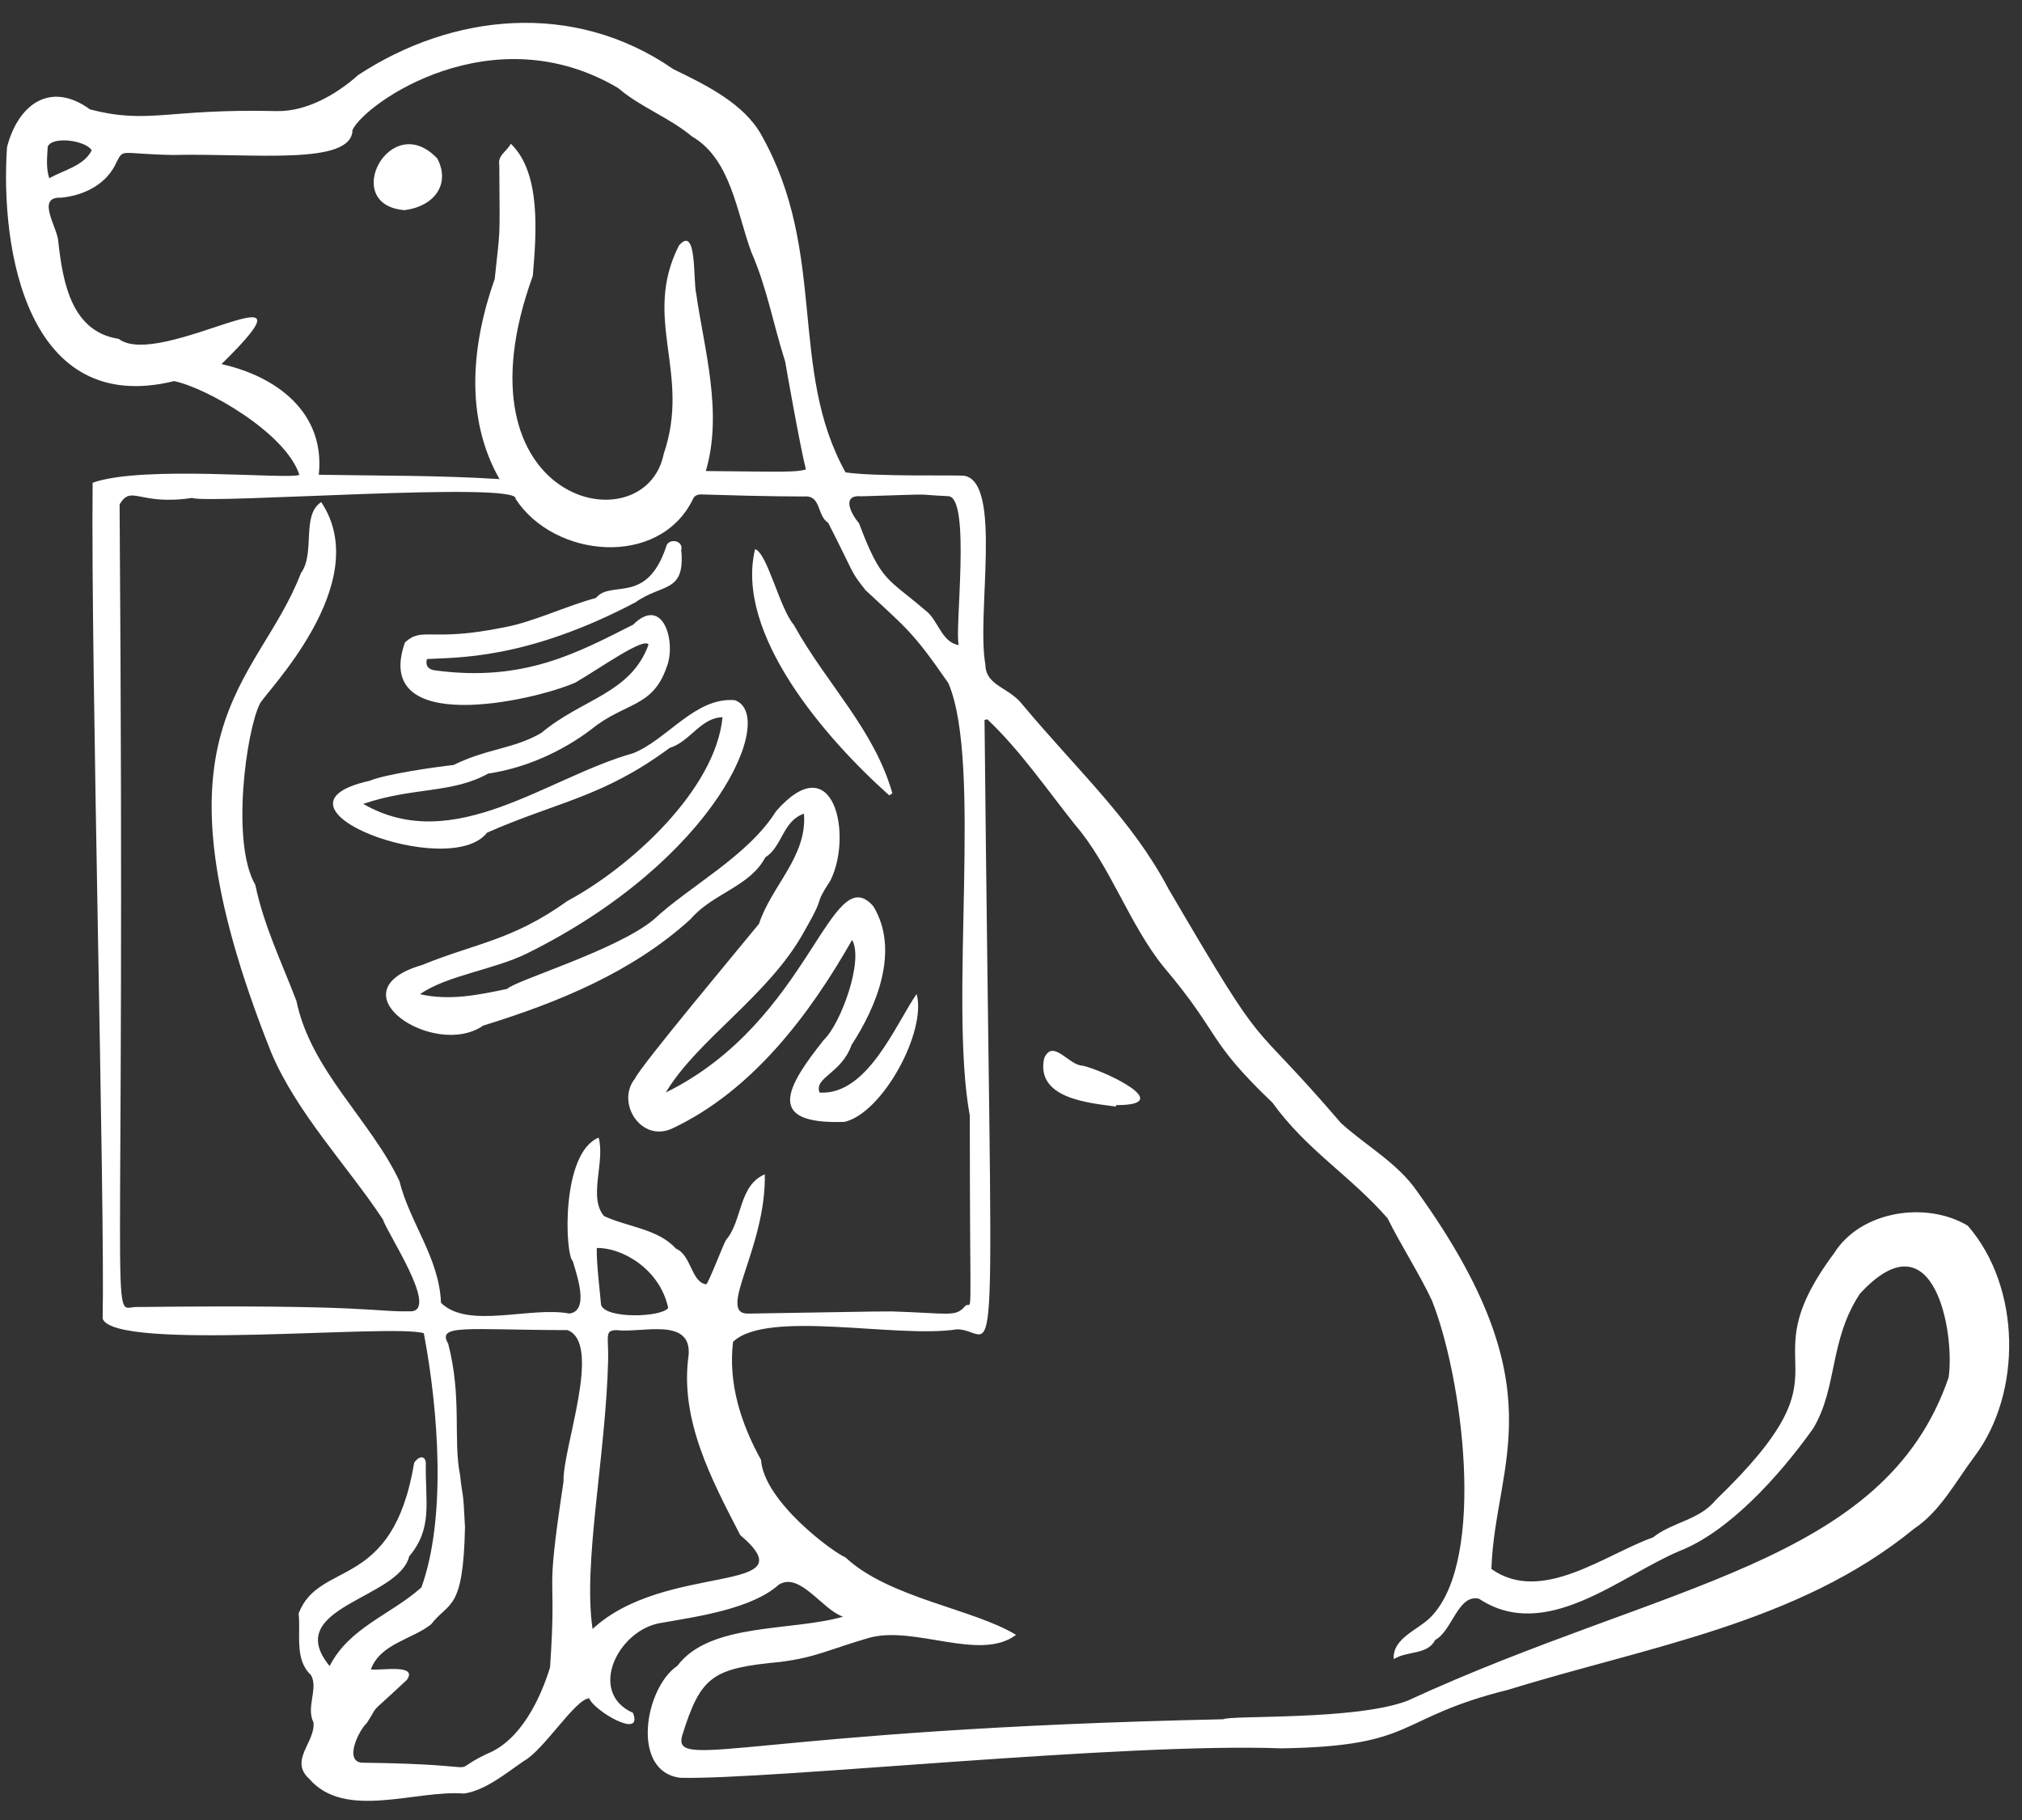
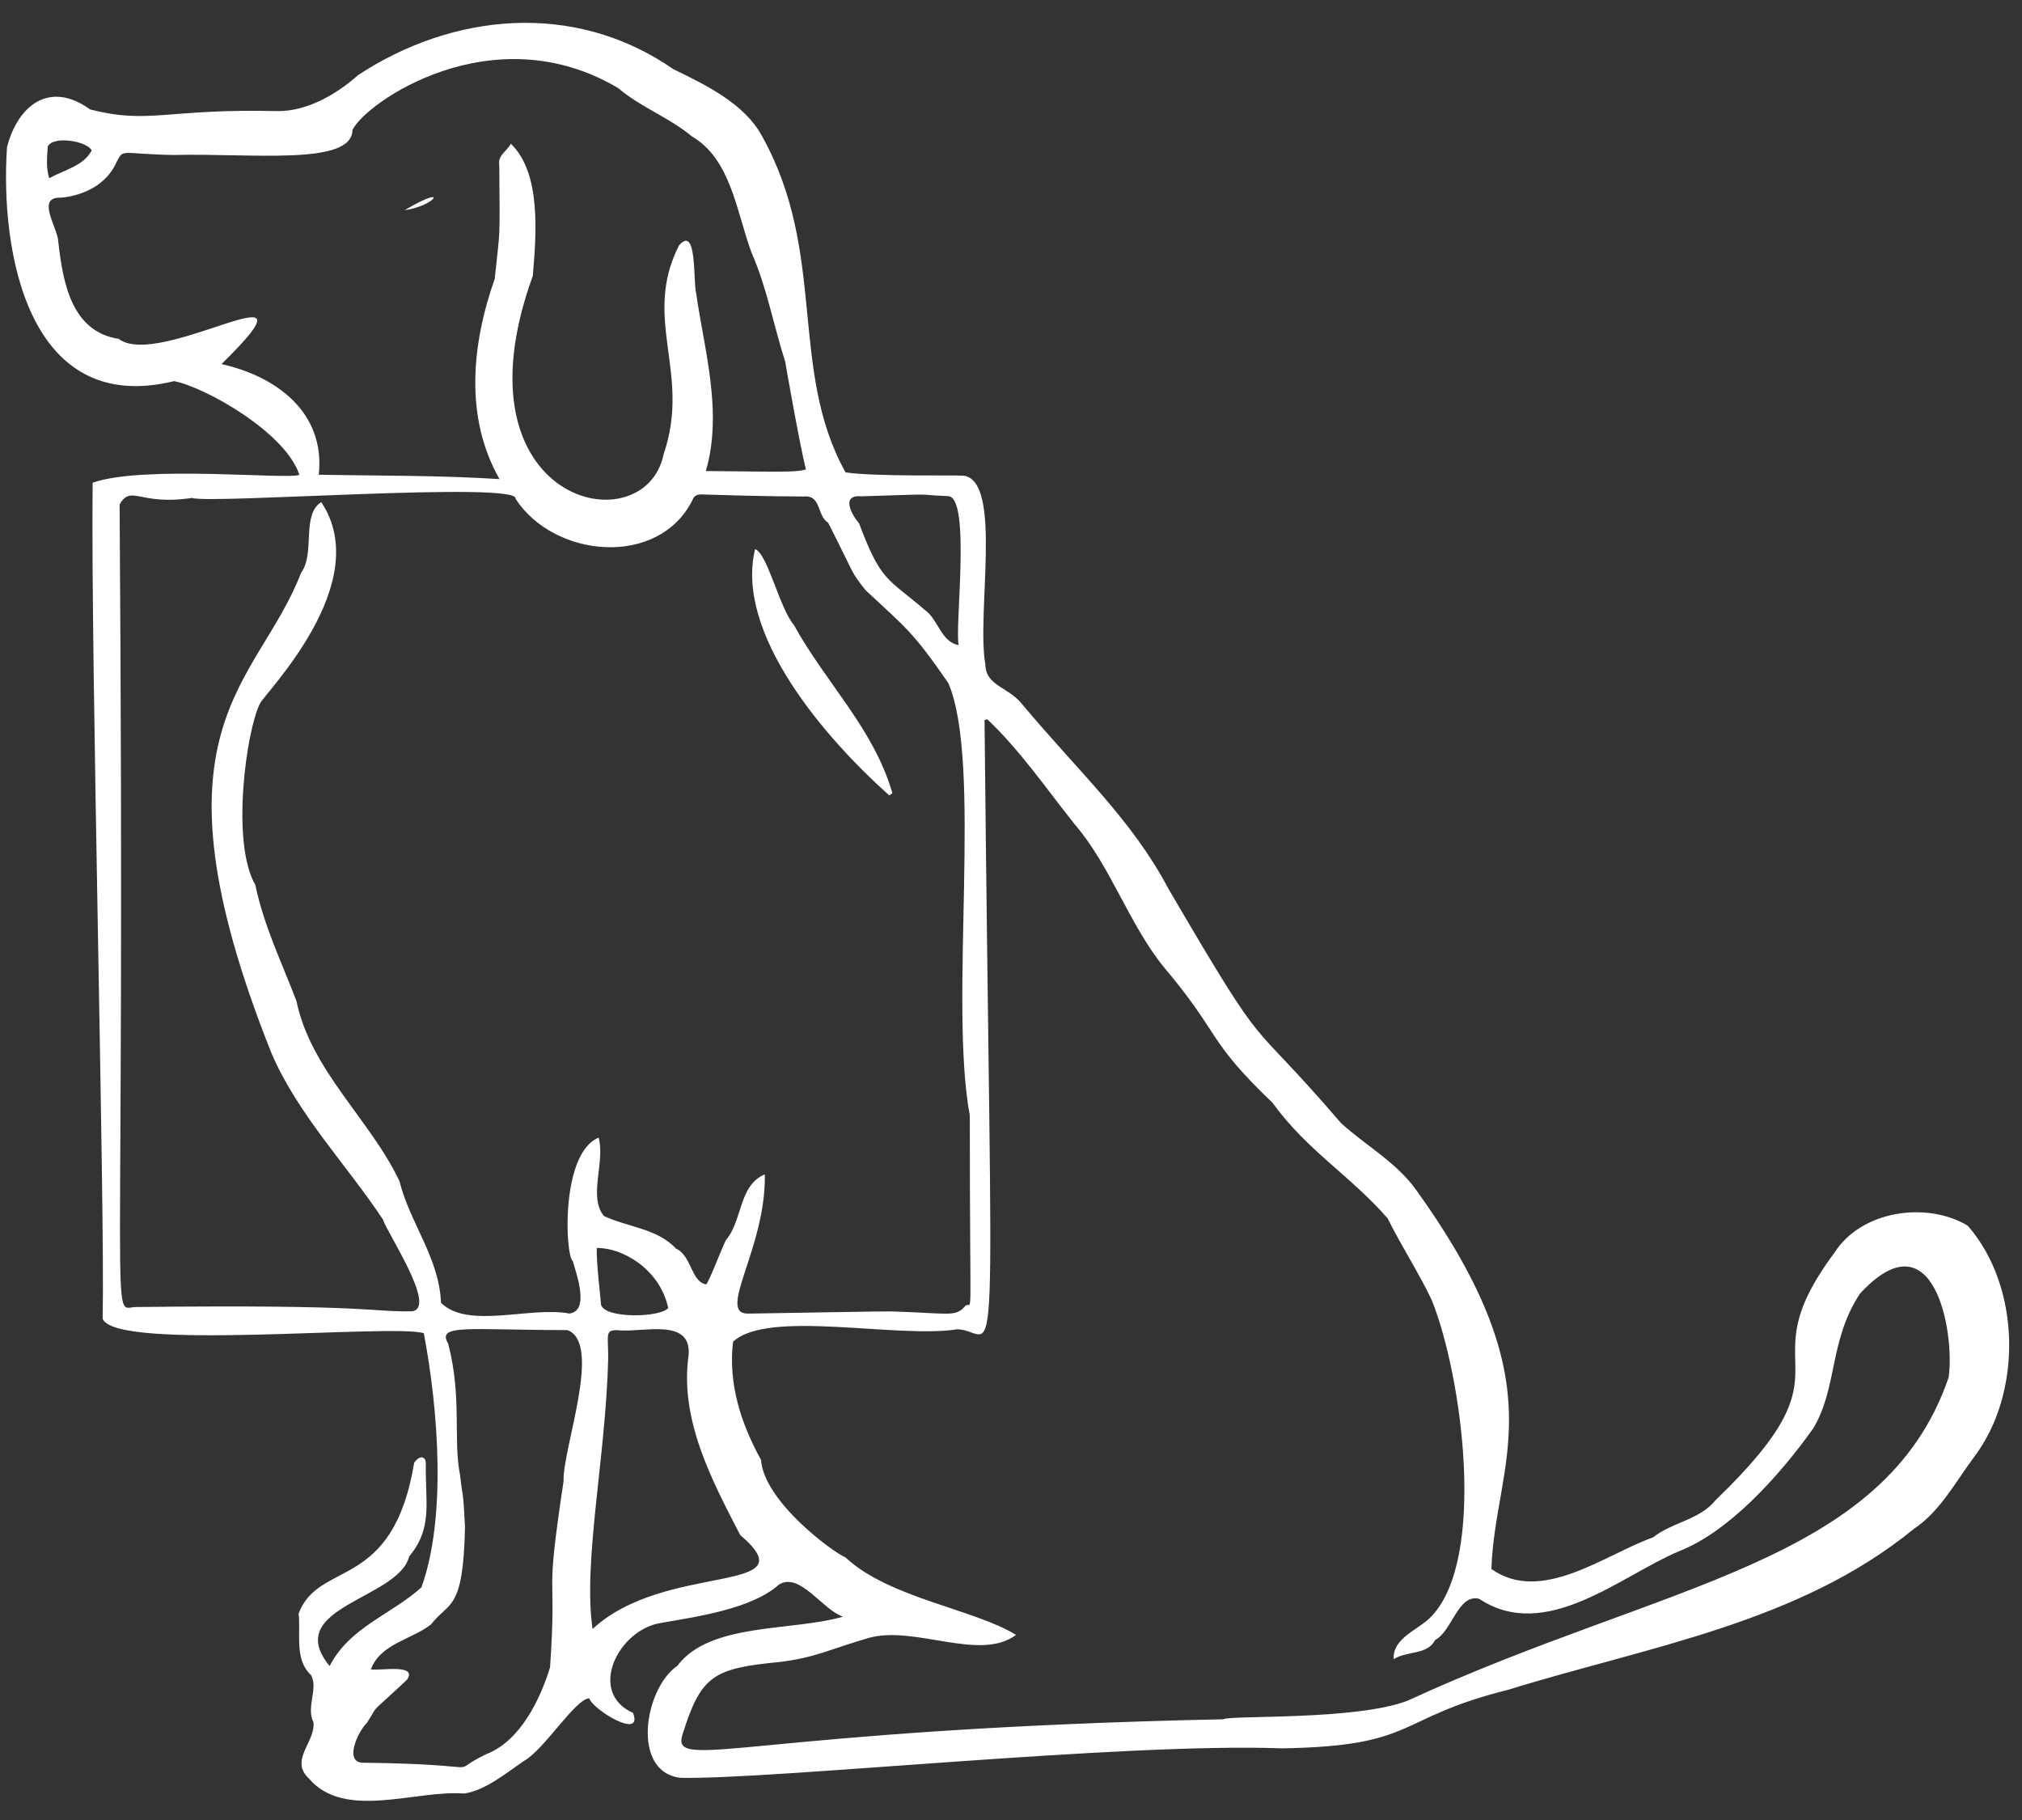
<svg xmlns="http://www.w3.org/2000/svg" fill="#ffffff" height="454.3" preserveAspectRatio="xMidYMid meet" version="1" viewBox="-1.5 -5.7 504.7 454.3" width="504.7" zoomAndPan="magnify">
  <rect x="-1.5" y="-5.7" width="504.7" height="454.3" fill="#333333" stroke="none" />
  <g id="change1_1">
    <path d="M 10.785 38.777 C 14.508 36.719 19.469 35.668 21.387 31.828 C 20.043 29.398 11.641 28.145 10.41 30.891 C 10.301 33.402 9.91 35.938 10.785 38.777 Z M 147.461 305.777 C 147.305 309.328 148.453 318.504 148.527 319.977 C 149.629 323.492 163.5 323.117 165.289 320.742 C 163.152 310.824 153.523 305.598 147.461 305.777 Z M 237.809 155.293 C 236.699 151.723 240.934 118.438 235.207 118.133 C 225.219 117.68 234.625 117.516 213.602 118.164 C 208.293 117.645 210.996 122.648 212.926 124.922 C 218.461 139.609 219.926 138.441 229.43 146.602 C 232.641 148.871 233.461 154.641 237.809 155.293 Z M 146.414 400.859 C 164.594 383.945 200.93 392.469 183.258 377.41 C 176.078 363.516 168.094 348.562 170.387 332.457 C 171.113 322.891 158.488 327.059 152.438 326.273 C 149.398 326.312 150.371 327.527 150.301 333.578 C 149.711 357.773 143.945 384.418 146.414 400.859 Z M 91.078 410.918 C 92.945 411.391 103 409.383 100.055 413.559 C 89.57 423.375 93.531 418.984 90.082 424.297 C 87.945 426.297 84.383 433.867 88.824 434.227 C 123.621 434.633 108.574 437.527 119.965 432.055 C 128.469 428.738 133.406 418.215 135.797 410.422 C 137.609 383.914 134.312 396.223 139.164 364.012 C 138.891 355.773 148.938 329.617 140.156 326.266 C 115.234 326.227 107.426 324.676 110.367 329.641 C 113.867 343.078 111.559 353.637 113.34 362.465 C 114.012 368.793 114.066 365.125 114.566 375.449 C 114.125 396.652 110.555 393.891 106.113 399.691 C 101.41 403.441 93.445 404.504 91.078 410.918 Z M 126.012 30.176 C 133.652 37.539 132.352 52.785 131.492 63.148 C 110.836 120.008 159.48 130.758 164.16 107.605 C 171.078 87.344 158.672 74.031 167.953 55.59 C 172.543 50.258 171.461 64.359 172.277 67.59 C 174.246 81.445 178.992 97.199 174.676 111.859 C 194.152 112.039 197.074 112.203 199.66 111.469 C 198.188 105.688 194.688 85.777 194.477 84.523 C 191.422 74.93 189.973 66.234 186.035 57.215 C 182.355 47.238 180.938 33.98 171.195 28.336 C 165.449 23.547 158.398 21.082 152.801 16.281 C 121.438 -2.297 89.703 19.961 86.484 26.73 C 86.371 35.754 61.512 32.488 41.52 32.98 C 28.426 32.711 29.414 31.316 27.633 34.68 C 25.258 40.195 19.594 43.086 13.734 43.641 C 7.258 43.352 13.004 51.273 13.062 54.719 C 14.191 64.852 16.383 77.09 28.121 78.871 C 38.434 86.777 80.918 58.605 53.785 85.172 C 67.332 88.176 79.742 97.125 78.07 112.785 C 93.316 113.055 108.02 112.914 123.18 113.871 C 114.43 98.504 116.211 80.262 121.988 63.895 C 123.352 50.473 123.277 55.969 123.125 35.539 C 122.695 33.031 124.875 32.242 126.012 30.176 Z M 244.945 173.828 L 244.242 173.984 C 246.031 351.391 248.09 326.094 237.395 326.062 C 222.41 328.434 190.074 321.012 181.469 329.184 C 180.219 339.711 183.508 349.684 188.453 358.656 C 189.203 369.086 206.523 381.777 209.516 382.977 C 220.371 393.16 241.559 395.84 252.109 402.332 C 243.098 409.082 226.926 399.949 215.488 403.047 C 204.957 406.117 202.324 407.898 193.324 409.07 C 176.422 410.695 173.453 412.43 168.766 427.488 C 166.266 436.566 186.395 425.887 303.848 423.387 C 305.441 422.324 337.094 423.73 349.906 418.727 C 413.953 389.195 468.891 384.82 484.887 338.07 C 486.484 326.984 481.281 297.016 462.727 317.207 C 455.039 328.852 457.195 340.66 451.062 350.836 C 442.402 362.996 429.883 376.633 417.715 381.395 C 402.93 387.59 384.348 404.363 367.668 393.309 C 362.434 392.055 360.938 401.414 356.746 403.582 C 354.727 407.43 349.914 406.207 346.371 408.383 C 346.043 402.969 352.781 401.039 355.871 397.621 C 369.574 383.09 363.469 337.738 355.906 318.852 C 352.926 312.445 348.129 305.016 344.859 298.371 C 335.449 287.605 324.777 281.488 316.121 269.516 C 299.418 253.547 303.555 252.93 288.988 235.652 C 280.355 225.039 275.66 210.379 266.848 200.156 C 259.75 191.246 253.059 181.477 244.945 173.828 Z M 240.566 272.719 C 235.293 244.277 243.793 184.691 235.203 164.77 C 226.129 151.66 224.742 151.148 214.512 141.559 C 210.535 136.484 212.133 138.312 205.215 124.77 C 202.359 123.02 203.539 117.812 199.18 118.211 C 197.863 118.172 191.293 118.273 173.586 117.699 C 172.539 117.664 171.703 118.039 171.355 119.09 C 162.832 136.086 136.773 133.562 127.199 118.809 C 128.547 114.309 50.562 120.172 46.441 118.57 C 33.137 120.574 31.371 115.133 28.352 120.184 C 29.887 333.977 25.719 320.582 32.445 320.504 C 91.969 319.824 91.102 321.793 101.324 321.566 C 107.773 320.793 95.105 302.012 94.086 298.66 C 85.23 285.262 72.676 272.242 66.23 257.074 C 33.812 175.754 62.789 165.551 73.617 137.324 C 77.273 132.371 73.637 122.848 78.676 119.613 C 92.246 139.914 64.383 167.434 63.34 169.992 C 59.988 176.707 56.094 204.559 62.227 215.148 C 64.434 225.582 68.699 234.176 72.5 244.148 C 76.066 261.441 91.055 273.898 98.207 289.09 C 100.789 299.496 108.141 308.219 108.57 319.445 C 115.324 326.137 130.879 320.277 140.598 322.129 C 145.746 321.512 142.406 312.348 141.488 309.074 C 139.496 307.457 138.488 282.031 147.926 278.234 C 149.598 284.348 145.258 293.074 149.266 297.805 C 155.223 300.57 162.684 300.945 167.23 305.93 C 171.113 307.59 170.992 314.273 174.781 314.852 C 175.57 314.039 179.059 304.797 179.723 303.766 C 183.859 298.918 182.82 290.188 189.398 287.383 C 189.773 305.727 177.215 322.254 185.238 322.145 C 195.293 322.008 219.199 321.535 221.094 321.598 C 235.359 322.051 236.973 323.051 239.293 320.387 C 241.41 317.953 240.566 330.004 240.566 272.719 Z M 80.777 410.109 C 85.734 400.414 96.027 397.34 103.684 390.48 C 109.938 373.16 107.957 346.383 104.285 327.039 C 96.375 324.605 27.242 331.652 24.121 323.426 C 24.738 295.805 21.117 159.707 21.625 114.777 C 34.215 110.301 70.719 114.062 73.227 112.809 C 69.82 102.316 49.961 91.027 41.957 89.418 C 5.359 98.391 -1.5 56.801 0.25 31.035 C 2.941 20.578 10.887 14.293 20.988 21.613 C 35.836 25.406 40.012 21.352 67.766 22.031 C 75.246 22.105 82.707 17.68 87.863 13.055 C 111.184 -2.273 141.566 -5.742 166.559 11.551 C 174.746 15.523 184.309 20.203 188.617 28.117 C 205.094 57.473 195.238 86.465 209.547 112.188 C 216.711 113.301 237.332 112.824 239.102 113.027 C 248.797 114.527 242.184 147.559 244.449 160.121 C 244.527 165.574 250.434 165.762 253.812 170.273 C 268.105 187.293 281.105 198.969 290.211 216.234 C 316.195 260.605 308.688 245.992 333.242 274.621 C 339.629 280.387 347.398 284.586 352.246 291.676 C 387.703 341.016 371.668 359.039 370.758 385.883 C 383.258 394.766 399.145 382.227 411.094 378.008 C 415.902 374.148 422.703 373.711 426.77 368.652 C 463.031 333.766 433.637 337.527 456.328 307.031 C 463.016 296.398 479.453 294.043 489.672 300.215 C 503.066 315.617 503.242 342.07 491.305 357.844 C 486.59 364.164 482.75 371.531 476.234 375.855 C 447.426 399.445 409.656 405.281 375.074 415.996 C 346.488 423.102 352.676 430.098 318.445 430.648 C 278.965 429.152 190.816 438.527 168.32 437.996 C 155.891 436.512 159.387 415.594 167.562 410.059 C 175.676 399.191 196.109 401.492 208.926 397.785 C 203.699 396.039 198.137 386.492 192.887 389.801 C 186.168 395.844 172.504 397.773 163.547 399.332 C 152.738 400.988 145.066 416.715 156.496 421.789 C 159.148 428.637 146.613 421.152 145.574 418.156 C 142.055 418.348 134.34 430.98 129.281 433.789 C 124.695 436.918 119.695 441.109 114.355 441.926 C 102.129 440.984 84.645 448.594 75.688 438.266 C 70.594 433.602 77.266 429.117 76.746 424.18 C 74.816 420.316 78.031 415.711 76.121 412.352 C 71.934 408.492 73.605 402.102 73.039 396.992 C 78.172 383.48 96.539 391.664 101.883 359.34 C 103.344 357.348 104.711 357.777 104.789 359.473 C 104.594 369.094 106.637 375.59 100.629 382.746 C 98.016 393.434 68.672 395.371 80.777 410.109" fill="inherit" />
-     <path d="M 89.164 194.934 C 111.766 207.973 135.055 188.293 156.496 182.305 C 165.109 178.875 172.039 168.211 181.926 169.051 C 192.473 172.805 177.48 208.738 130.074 232.242 C 121.789 236.34 110.059 237.711 103.328 242.43 C 110.797 244.109 117.891 242.617 125.129 241.098 C 126.66 239.168 152.543 231.441 161.68 223.789 C 170.637 215.426 185.199 207.969 192.199 196.77 C 206.742 180.188 211.363 202.953 205.773 214.055 C 201.066 221.324 205.25 216.336 199.082 227.043 C 190.289 242.844 172.504 253.809 164.695 266.957 C 200.852 249.172 205.801 208.367 216.488 220.473 C 223.121 231.438 217.375 245.426 211.039 255.117 C 208.5 262.305 201.609 263.18 203.07 266.98 C 215.043 267.75 222.102 249.828 227.293 242.379 C 229.859 251.629 218.891 272.023 209.312 274.293 C 189.285 275.016 194.82 265.578 204.078 253.883 C 208.355 249.867 214.148 234.027 211.191 228.887 C 200.629 247.461 186.348 266.484 166.355 275.914 C 158.562 279.609 152.164 269.516 156.977 263.508 C 158.527 260.156 183.336 230.543 187.961 224.844 C 191.047 215.391 200.027 208.062 199.172 197.379 C 193.867 199.152 193.789 205.609 189.516 208.285 C 185.688 215.598 176.352 217.258 170.879 223.684 C 156.496 236.816 137.938 244.477 119.102 250.266 C 106.906 258.746 81.18 241.711 103.926 235.117 C 117.262 229.668 126.344 229.051 140.16 219.148 C 156.027 210.625 177.098 191.32 178.848 173.301 C 173.398 173.414 170.801 179.355 165.652 180.965 C 148.945 193.309 137.828 194.312 120.074 202.109 C 110.777 214.164 61.594 195.66 90.742 189.172 C 94.781 187.492 106.98 185.75 111.707 185.223 C 120.211 181.055 126.656 181.258 133.598 177.234 C 143.758 168.684 155.949 167.422 160.375 155.184 C 159.277 153.195 148.285 161.082 142.113 164.656 C 131.516 169.309 91.281 178.227 99.574 154.633 C 104.066 150.566 105.723 154.676 124.406 150.855 C 131.672 149.512 140.02 145.453 147.258 143.535 C 150.996 138.902 159.844 145.445 164.773 130.758 C 165.242 128.52 169.164 129.047 168.543 131.598 C 169.57 142.383 163.773 139.863 157.133 144.613 C 129.746 159.039 112.305 158.344 105.078 158.781 C 104.559 160.629 105.645 161.41 107.008 161.598 C 129.426 164.656 142.918 157.035 156.535 150.203 C 164.109 142.691 167.434 154.789 164.828 160.988 C 161.305 170.996 154.449 169.516 146.02 176.383 C 138.672 181.938 129.57 186.012 120.34 187.367 C 111.336 192.398 101.613 190.684 89.164 194.934" fill="inherit" />
    <path d="M 220.453 192.801 C 204.672 178.746 181.84 152.512 186.973 131.355 C 190.035 132.348 193.129 146.195 196.633 150.238 C 204.773 164.965 216.633 176.203 221.242 192.281 L 220.453 192.801" fill="inherit" />
-     <path d="M 277.035 270.473 C 270.391 269.57 256.973 268.52 259.125 258.434 C 261.305 253.367 265.293 260.246 268.695 260.262 C 274.258 261.508 292.391 270.176 277.09 270.105 L 277.035 270.473" fill="inherit" />
-     <path d="M 99.512 46.75 C 83.25 45.504 95.875 21.402 107.648 33.855 C 110.891 40.004 107.254 45.688 99.512 46.75" fill="inherit" />
+     <path d="M 99.512 46.75 C 110.891 40.004 107.254 45.688 99.512 46.75" fill="inherit" />
  </g>
</svg>